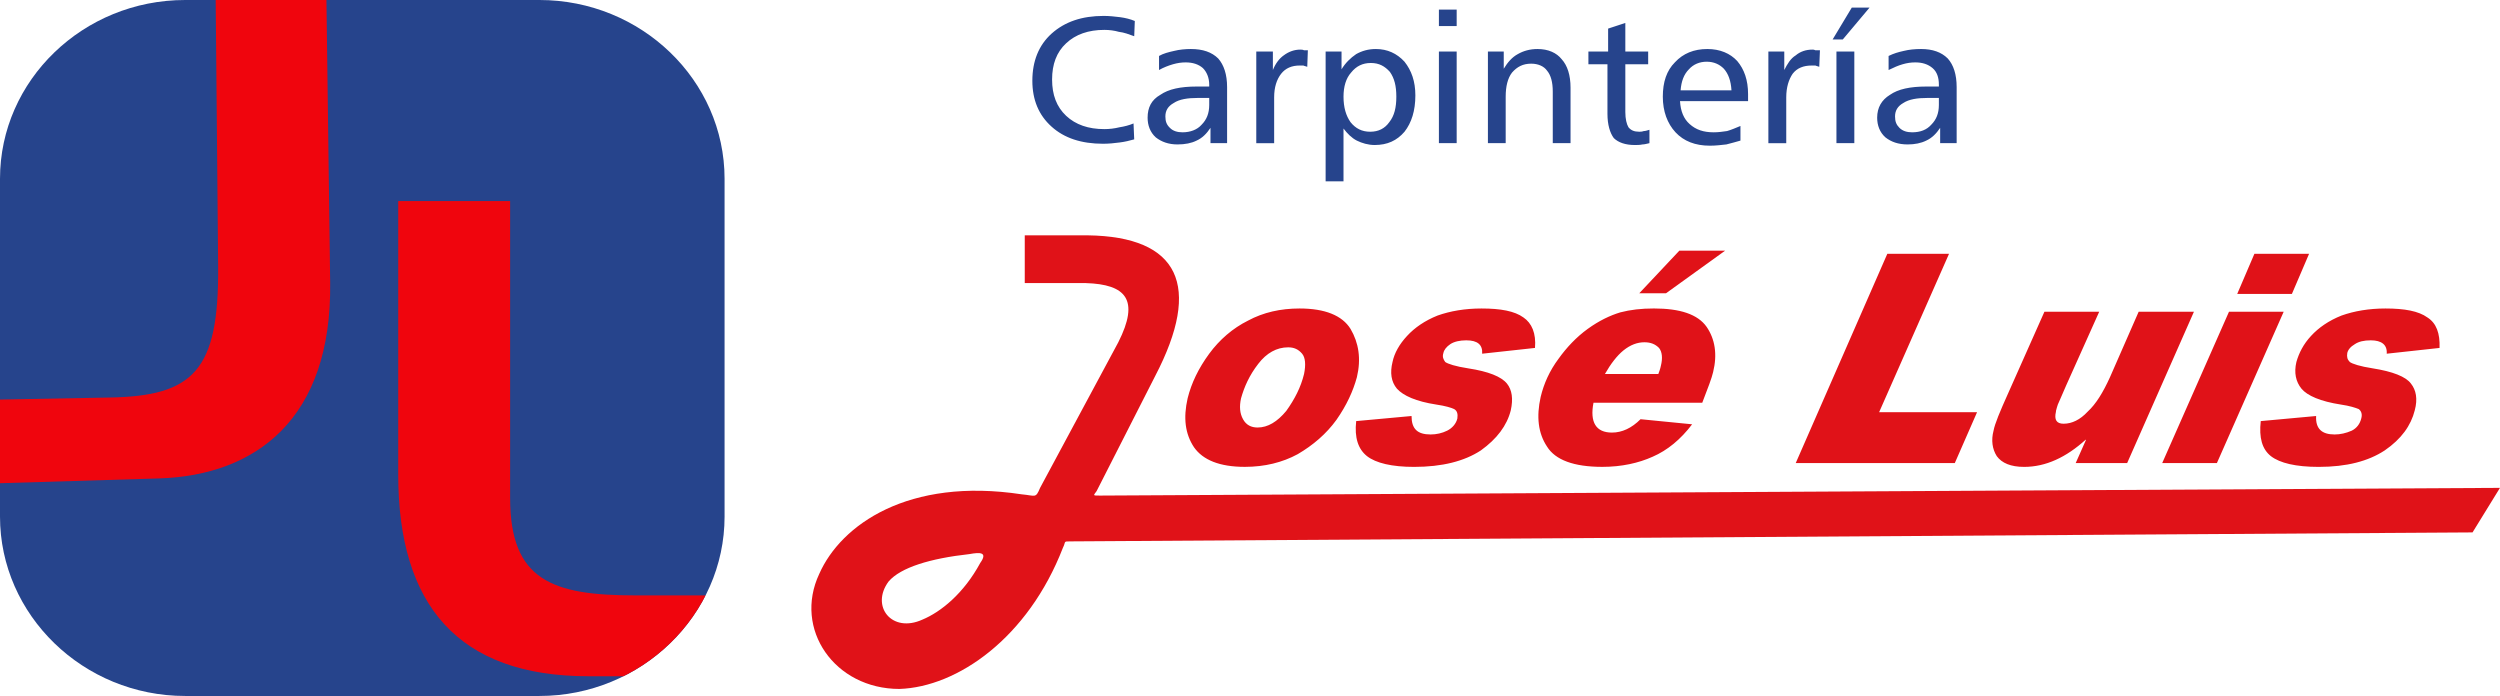
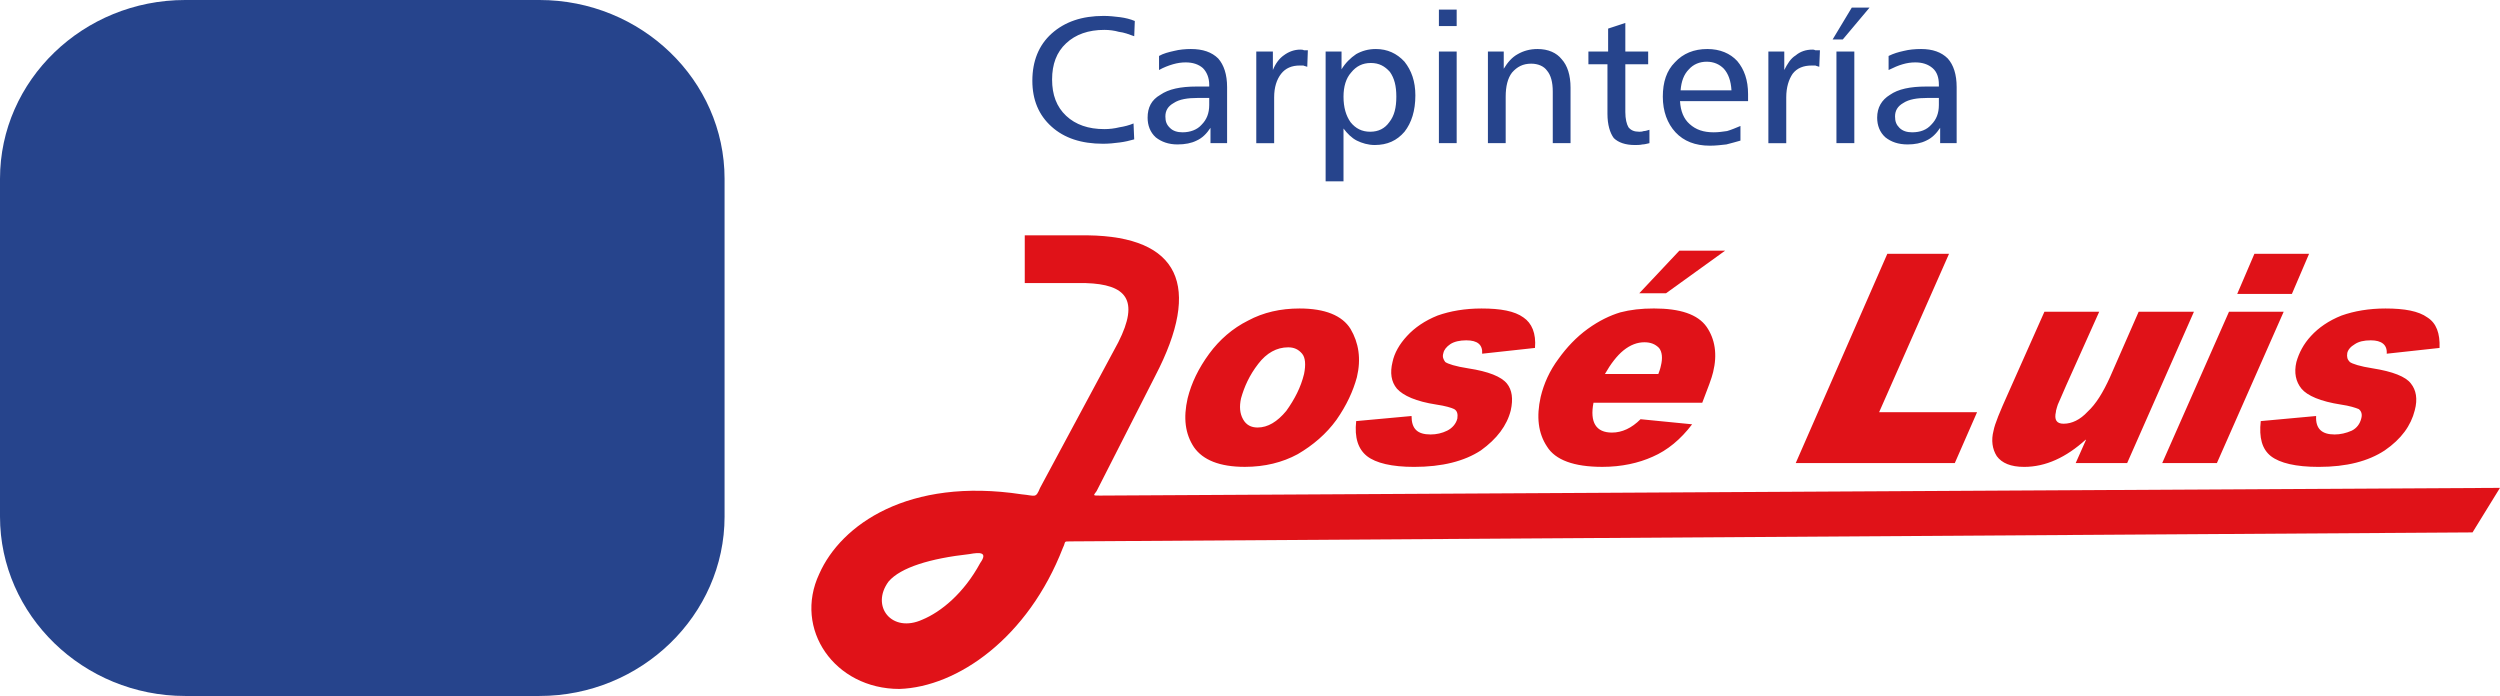
<svg xmlns="http://www.w3.org/2000/svg" xmlns:xlink="http://www.w3.org/1999/xlink" version="1.1" id="Capa_1" x="0px" y="0px" width="253.301px" height="70.516px" viewBox="0 0 253.301 70.516" enable-background="new 0 0 253.301 70.516" xml:space="preserve">
  <g>
    <path fill-rule="evenodd" clip-rule="evenodd" fill="#26448C" d="M18.759,0h35.896c10.31,0,18.759,8.123,18.759,18.116V52.34   c0,9.983-8.449,18.176-18.759,18.176H18.759C8.439,70.516,0,62.323,0,52.34V18.116C0,8.123,8.439,0,18.759,0L18.759,0z" />
    <g>
      <defs>
-         <path id="SVGID_1_" d="M18.759,0h35.896c10.31,0,18.759,8.123,18.759,18.116V52.34c0,9.983-8.449,18.176-18.759,18.176H18.759     C8.439,70.516,0,62.323,0,52.34V18.116C0,8.123,8.439,0,18.759,0L18.759,0z" />
-       </defs>
+         </defs>
      <clipPath id="SVGID_2_">
        <use xlink:href="#SVGID_1_" overflow="visible" />
      </clipPath>
      <path clip-path="url(#SVGID_2_)" fill-rule="evenodd" clip-rule="evenodd" fill="#F0050D" d="M21.846-0.841l0.258,27.911    c0.069,10.438-2.444,13.08-11.082,13.209L-2.84,40.536v8.509l19.017-0.573c9.666-0.326,17.463-5.937,17.275-19.857L33.066-0.713    L21.846-0.841z" />
      <path clip-path="url(#SVGID_2_)" fill-rule="evenodd" clip-rule="evenodd" fill="#F0050D" d="M40.348,20.372v27.714    c0,13.208,6.056,20.432,19.274,20.432h12.822l1.484-8.192h-9.538c-8.38,0-12.704-1.484-12.704-9.855V20.372H40.348L40.348,20.372z    " />
    </g>
    <path fill="#26448C" d="M114.979,2.127l-0.059,1.544c-0.515-0.188-1.029-0.386-1.554-0.445c-0.445-0.129-0.96-0.198-1.475-0.198   c-1.612,0-2.908,0.455-3.868,1.355c-0.97,0.9-1.425,2.127-1.425,3.671c0,1.554,0.455,2.771,1.425,3.681   c0.96,0.9,2.256,1.346,3.868,1.346c0.515,0,1.029-0.06,1.544-0.188c0.455-0.068,0.97-0.197,1.415-0.386l0.069,1.613   c-0.455,0.128-0.97,0.257-1.484,0.316c-0.515,0.069-1.099,0.129-1.672,0.129c-2.197,0-3.938-0.574-5.225-1.741   c-1.286-1.158-1.939-2.701-1.939-4.641c0-1.999,0.653-3.602,1.939-4.77c1.355-1.217,3.097-1.801,5.283-1.801   c0.584,0,1.099,0.06,1.673,0.129C114.021,1.811,114.534,1.939,114.979,2.127L114.979,2.127z M121.361,9.924   c-1.028,0-1.87,0.129-2.443,0.515c-0.584,0.326-0.841,0.781-0.841,1.355c0,0.515,0.128,0.841,0.455,1.157   c0.316,0.327,0.771,0.455,1.286,0.455c0.771,0,1.484-0.257,1.93-0.771c0.514-0.515,0.771-1.157,0.771-1.999V9.924H121.361   L121.361,9.924z M124.33,8.835v5.67h-1.683v-1.554c-0.386,0.584-0.831,1.039-1.414,1.296c-0.515,0.258-1.158,0.387-1.93,0.387   c-0.9,0-1.612-0.258-2.196-0.713c-0.574-0.515-0.831-1.227-0.831-1.998c0-1.029,0.386-1.801,1.286-2.315   c0.841-0.584,2.058-0.841,3.671-0.841h1.286V8.578c0-0.712-0.258-1.296-0.644-1.682c-0.445-0.387-1.028-0.574-1.741-0.574   c-0.445,0-0.831,0.06-1.286,0.188c-0.445,0.129-0.97,0.327-1.415,0.584V5.669c0.445-0.257,0.97-0.386,1.544-0.515   c0.514-0.128,1.098-0.188,1.682-0.188c1.217,0,2.117,0.316,2.771,0.96C124.004,6.579,124.33,7.539,124.33,8.835L124.33,8.835z    M132.513,5.096l-0.06,1.672c-0.129-0.06-0.258-0.06-0.396-0.129c-0.129,0-0.258,0-0.386,0c-0.772,0-1.415,0.258-1.87,0.841   c-0.445,0.574-0.703,1.355-0.703,2.385v4.641h-1.811V5.224h1.682v1.87c0.258-0.643,0.644-1.167,1.099-1.483   c0.515-0.387,1.089-0.584,1.672-0.584c0.129,0,0.258,0,0.387,0.069C132.255,5.096,132.384,5.096,132.513,5.096L132.513,5.096z    M136.124,13.021v5.353h-1.811V5.224h1.612v1.801c0.386-0.643,0.91-1.157,1.484-1.543c0.584-0.327,1.227-0.515,1.999-0.515   c1.157,0,2.127,0.445,2.898,1.286c0.712,0.9,1.099,1.999,1.099,3.414c0,1.553-0.387,2.77-1.099,3.68   c-0.771,0.9-1.741,1.346-3.027,1.346c-0.644,0-1.286-0.188-1.801-0.445C136.965,13.99,136.51,13.535,136.124,13.021L136.124,13.021   z M141.477,9.795c0-1.088-0.198-1.87-0.653-2.513c-0.515-0.574-1.088-0.9-1.929-0.9c-0.842,0-1.484,0.326-1.999,0.97   c-0.515,0.573-0.771,1.415-0.771,2.443c0,1.099,0.257,1.939,0.712,2.583c0.515,0.643,1.158,0.969,1.989,0.969   c0.841,0,1.483-0.326,1.938-0.969C141.278,11.734,141.477,10.894,141.477,9.795L141.477,9.795z M145.79,5.224h1.801v9.281h-1.801   V5.224z M145.79,0.97h1.801v1.672h-1.801V0.97z M159.128,8.895v5.61h-1.801V9.28c0-0.97-0.198-1.672-0.584-2.127   c-0.316-0.445-0.9-0.702-1.603-0.702c-0.841,0-1.425,0.316-1.939,0.9c-0.445,0.573-0.644,1.415-0.644,2.443v4.71h-1.801V5.224   h1.604v1.742c0.396-0.653,0.841-1.168,1.425-1.484c0.573-0.327,1.227-0.515,1.998-0.515c1.089,0,1.93,0.386,2.444,1.029   C158.812,6.639,159.128,7.608,159.128,8.895L159.128,8.895z M164.679,2.325v2.898h2.314V6.51h-2.314v4.839   c0,0.702,0.128,1.217,0.316,1.543c0.257,0.317,0.584,0.455,1.099,0.455c0.128,0,0.257,0,0.455-0.068   c0.188,0,0.316-0.06,0.573-0.129v1.355c-0.257,0.06-0.515,0.129-0.702,0.129c-0.268,0.059-0.524,0.059-0.782,0.059   c-0.959,0-1.672-0.257-2.127-0.702c-0.386-0.515-0.643-1.355-0.643-2.454V6.51h-1.93V5.224h1.998V2.898L164.679,2.325   L164.679,2.325z M177.115,9.538v0.712h-6.896c0.06,1.029,0.387,1.801,0.97,2.315c0.644,0.584,1.415,0.841,2.444,0.841   c0.455,0,0.9-0.06,1.355-0.128c0.445-0.129,0.9-0.327,1.355-0.515v1.483c-0.455,0.129-0.91,0.258-1.425,0.387   c-0.515,0.059-1.088,0.128-1.672,0.128c-1.484,0-2.642-0.455-3.483-1.355c-0.831-0.9-1.286-2.127-1.286-3.611   s0.386-2.642,1.227-3.482c0.832-0.9,1.93-1.346,3.285-1.346c1.286,0,2.315,0.445,3.028,1.217   C176.729,7.024,177.115,8.123,177.115,9.538L177.115,9.538z M175.434,9.152c-0.06-0.97-0.316-1.673-0.771-2.187   c-0.445-0.456-1.029-0.713-1.742-0.713c-0.702,0-1.345,0.257-1.801,0.771c-0.514,0.515-0.771,1.228-0.841,2.128H175.434   L175.434,9.152z M184.397,5.096l-0.069,1.672c-0.128-0.06-0.257-0.06-0.386-0.129c-0.129,0-0.258,0-0.386,0   c-0.831,0-1.484,0.258-1.93,0.841c-0.386,0.574-0.643,1.355-0.643,2.385v4.641h-1.811V5.224h1.612v1.87   c0.326-0.643,0.643-1.167,1.158-1.483c0.454-0.387,1.038-0.584,1.682-0.584c0.129,0,0.188,0,0.316,0.069   C184.071,5.096,184.2,5.096,184.397,5.096L184.397,5.096z M186.069,5.224h1.812v9.281h-1.812V5.224z M187.623,0.771h1.801   l-2.711,3.226h-1.029L187.623,0.771z M195.291,9.924c-1.029,0-1.87,0.129-2.454,0.515c-0.573,0.326-0.831,0.781-0.831,1.355   c0,0.515,0.129,0.841,0.445,1.157c0.327,0.327,0.771,0.455,1.287,0.455c0.841,0,1.483-0.257,1.938-0.771   c0.515-0.515,0.771-1.157,0.771-1.999V9.924H195.291L195.291,9.924z M198.249,8.835v5.67h-1.672v-1.554   c-0.386,0.584-0.841,1.039-1.415,1.296c-0.515,0.258-1.157,0.387-1.87,0.387c-0.969,0-1.672-0.258-2.256-0.713   c-0.583-0.515-0.841-1.227-0.841-1.998c0-1.029,0.455-1.801,1.296-2.315c0.832-0.584,2.059-0.841,3.671-0.841h1.286V8.578   c0-0.712-0.188-1.296-0.643-1.682c-0.455-0.387-1.029-0.574-1.741-0.574c-0.455,0-0.842,0.06-1.286,0.188   c-0.455,0.129-0.9,0.327-1.425,0.584V5.669c0.524-0.257,0.97-0.386,1.553-0.515c0.515-0.128,1.099-0.188,1.741-0.188   c1.158,0,2.059,0.316,2.701,0.96C197.933,6.579,198.249,7.539,198.249,8.835L198.249,8.835z" />
    <path fill-rule="evenodd" clip-rule="evenodd" fill="#E01218" d="M103.829,23.845v4.838h6.193c4.057,0.129,5.472,1.673,3.285,5.996   l-7.925,14.752c-0.455,1.099-0.455,0.782-1.87,0.653c-11.478-1.741-18.305,3.087-20.501,8.054   c-2.642,5.61,1.554,11.666,8.123,11.666c5.867-0.198,13.021-5.155,16.563-14.308c0.326-0.643,0-0.643,0.771-0.643l142.051-0.91   l2.78-4.513l-141.863,0.782c-0.771,0-0.643,0-0.326-0.455l5.937-11.665c4.769-9.152,2.443-14.119-6.837-14.248H103.829   L103.829,23.845L103.829,23.845z M98.229,56.14c-3.997,0.445-6.965,1.355-8.191,2.771c-1.87,2.513,0.326,5.283,3.423,3.868   c1.86-0.771,4.186-2.642,5.857-5.738C100.099,55.941,99.317,55.941,98.229,56.14L98.229,56.14L98.229,56.14z" />
    <path fill="#E01218" d="M131.672,31.256c2.582,0,4.323,0.712,5.164,2.067c0.831,1.415,1.089,3.028,0.644,4.897   c-0.386,1.415-1.039,2.84-2.068,4.314c-1.028,1.425-2.385,2.582-3.928,3.482c-1.544,0.841-3.354,1.286-5.353,1.286   c-2.573,0-4.255-0.702-5.155-1.988c-0.9-1.355-1.099-2.969-0.643-4.967c0.386-1.544,1.098-3.027,2.187-4.512   c1.038-1.415,2.385-2.583,3.938-3.354C128.001,31.651,129.742,31.256,131.672,31.256L131.672,31.256z M127.417,43.316   c1.039,0,1.999-0.584,2.909-1.682c0.831-1.158,1.474-2.385,1.801-3.74c0.197-0.96,0.128-1.672-0.198-2.058   c-0.386-0.455-0.831-0.644-1.415-0.644c-1.157,0-2.187,0.574-3.027,1.672c-0.9,1.158-1.415,2.325-1.742,3.483   c-0.188,0.841-0.128,1.543,0.198,2.127C126.259,43.06,126.773,43.316,127.417,43.316L127.417,43.316z M155.526,35.253l-5.353,0.584   c0.06-0.9-0.456-1.355-1.613-1.355c-0.643,0-1.227,0.128-1.612,0.386c-0.386,0.257-0.644,0.584-0.703,0.9   c-0.128,0.396,0,0.652,0.188,0.91c0.257,0.188,1.028,0.445,2.325,0.644c2.058,0.316,3.344,0.831,3.928,1.543   c0.515,0.644,0.644,1.544,0.386,2.711c-0.386,1.543-1.414,2.899-3.027,4.057c-1.672,1.099-3.928,1.672-6.768,1.672   c-2.256,0-3.868-0.386-4.77-1.088c-0.899-0.713-1.286-1.87-1.098-3.552l5.609-0.515c0,1.296,0.584,1.87,1.93,1.87   c0.584,0,1.168-0.129,1.682-0.386c0.515-0.258,0.901-0.703,1.029-1.228c0.06-0.445,0-0.771-0.326-0.96   c-0.258-0.129-0.9-0.326-1.801-0.455c-2.058-0.316-3.354-0.9-3.997-1.612c-0.584-0.703-0.713-1.613-0.445-2.701   c0.188-0.91,0.702-1.811,1.474-2.642c0.772-0.841,1.812-1.554,3.097-2.068c1.287-0.455,2.771-0.712,4.443-0.712   c1.939,0,3.354,0.257,4.254,0.91C155.199,32.739,155.654,33.769,155.526,35.253L155.526,35.253z M171.446,42.99   c-1.168,1.543-2.514,2.642-3.998,3.285c-1.424,0.643-3.155,1.028-5.095,1.028c-2.899,0-4.77-0.702-5.61-2.058   c-0.9-1.355-1.089-3.027-0.643-5.026c0.326-1.355,0.899-2.642,1.811-3.868c0.831-1.158,1.8-2.188,2.958-3.028   c1.168-0.841,2.256-1.355,3.295-1.672c1.028-0.268,2.117-0.396,3.413-0.396c2.642,0,4.442,0.584,5.343,1.87   c0.842,1.227,1.099,2.771,0.653,4.581c-0.129,0.573-0.524,1.612-1.099,3.097h-11.021c-0.386,1.988,0.257,3.027,1.87,3.027   c1.028,0,1.998-0.455,2.898-1.355L171.446,42.99L171.446,42.99z M168.022,37.895c0.069-0.188,0.198-0.515,0.258-0.831   c0.197-0.771,0.128-1.425-0.188-1.811c-0.386-0.386-0.841-0.574-1.484-0.574c-0.712,0-1.415,0.258-2.127,0.831   c-0.643,0.524-1.286,1.355-1.87,2.385H168.022L168.022,37.895z M174.79,25.398l-5.985,4.313h-2.711l4.057-4.313H174.79z    M200.317,41.764l-2.256,5.154h-16.117l9.28-21.203h6.253l-7.084,16.049H200.317L200.317,41.764z M222.292,31.582l-6.768,15.336   h-5.214l1.029-2.315v-0.069c-1.999,1.812-4.067,2.771-6.254,2.771c-1.355,0-2.256-0.386-2.77-1.088   c-0.455-0.713-0.584-1.613-0.327-2.582c0.129-0.703,0.644-1.93,1.484-3.8l3.671-8.252h5.551l-3.354,7.48   c-0.455,1.088-0.771,1.741-0.841,1.929c-0.06,0.198-0.129,0.387-0.188,0.644v0.069c-0.198,0.831,0.06,1.227,0.772,1.227   c0.841,0,1.672-0.396,2.443-1.227c0.841-0.772,1.554-1.939,2.256-3.483l2.909-6.639H222.292L222.292,31.582z M233.957,25.715   l-1.741,4.066h-5.54l1.741-4.066H233.957z M231.385,31.582l-6.768,15.336h-5.541l6.768-15.336H231.385z M247.176,35.253   l-5.353,0.584c0.069-0.9-0.515-1.355-1.612-1.355c-0.703,0-1.228,0.128-1.613,0.386c-0.445,0.257-0.702,0.584-0.771,0.9   c-0.06,0.396,0,0.652,0.257,0.91c0.258,0.188,1.029,0.445,2.325,0.644c1.999,0.316,3.345,0.831,3.869,1.543   c0.515,0.644,0.702,1.544,0.386,2.711c-0.386,1.543-1.355,2.899-3.038,4.057c-1.672,1.099-3.858,1.672-6.698,1.672   c-2.314,0-3.928-0.386-4.838-1.088c-0.9-0.713-1.217-1.87-1.029-3.552l5.61-0.515c-0.069,1.296,0.584,1.87,1.87,1.87   c0.574,0,1.157-0.129,1.741-0.386c0.515-0.258,0.831-0.703,0.96-1.228c0.128-0.445,0-0.771-0.258-0.96   c-0.316-0.129-0.9-0.326-1.801-0.455c-2.058-0.316-3.413-0.9-3.997-1.612c-0.573-0.703-0.771-1.613-0.515-2.701   c0.258-0.91,0.713-1.811,1.484-2.642c0.771-0.841,1.801-1.554,3.097-2.068c1.287-0.455,2.771-0.712,4.442-0.712   c1.93,0,3.354,0.257,4.255,0.91C246.85,32.739,247.235,33.769,247.176,35.253L247.176,35.253z" />
  </g>
</svg>